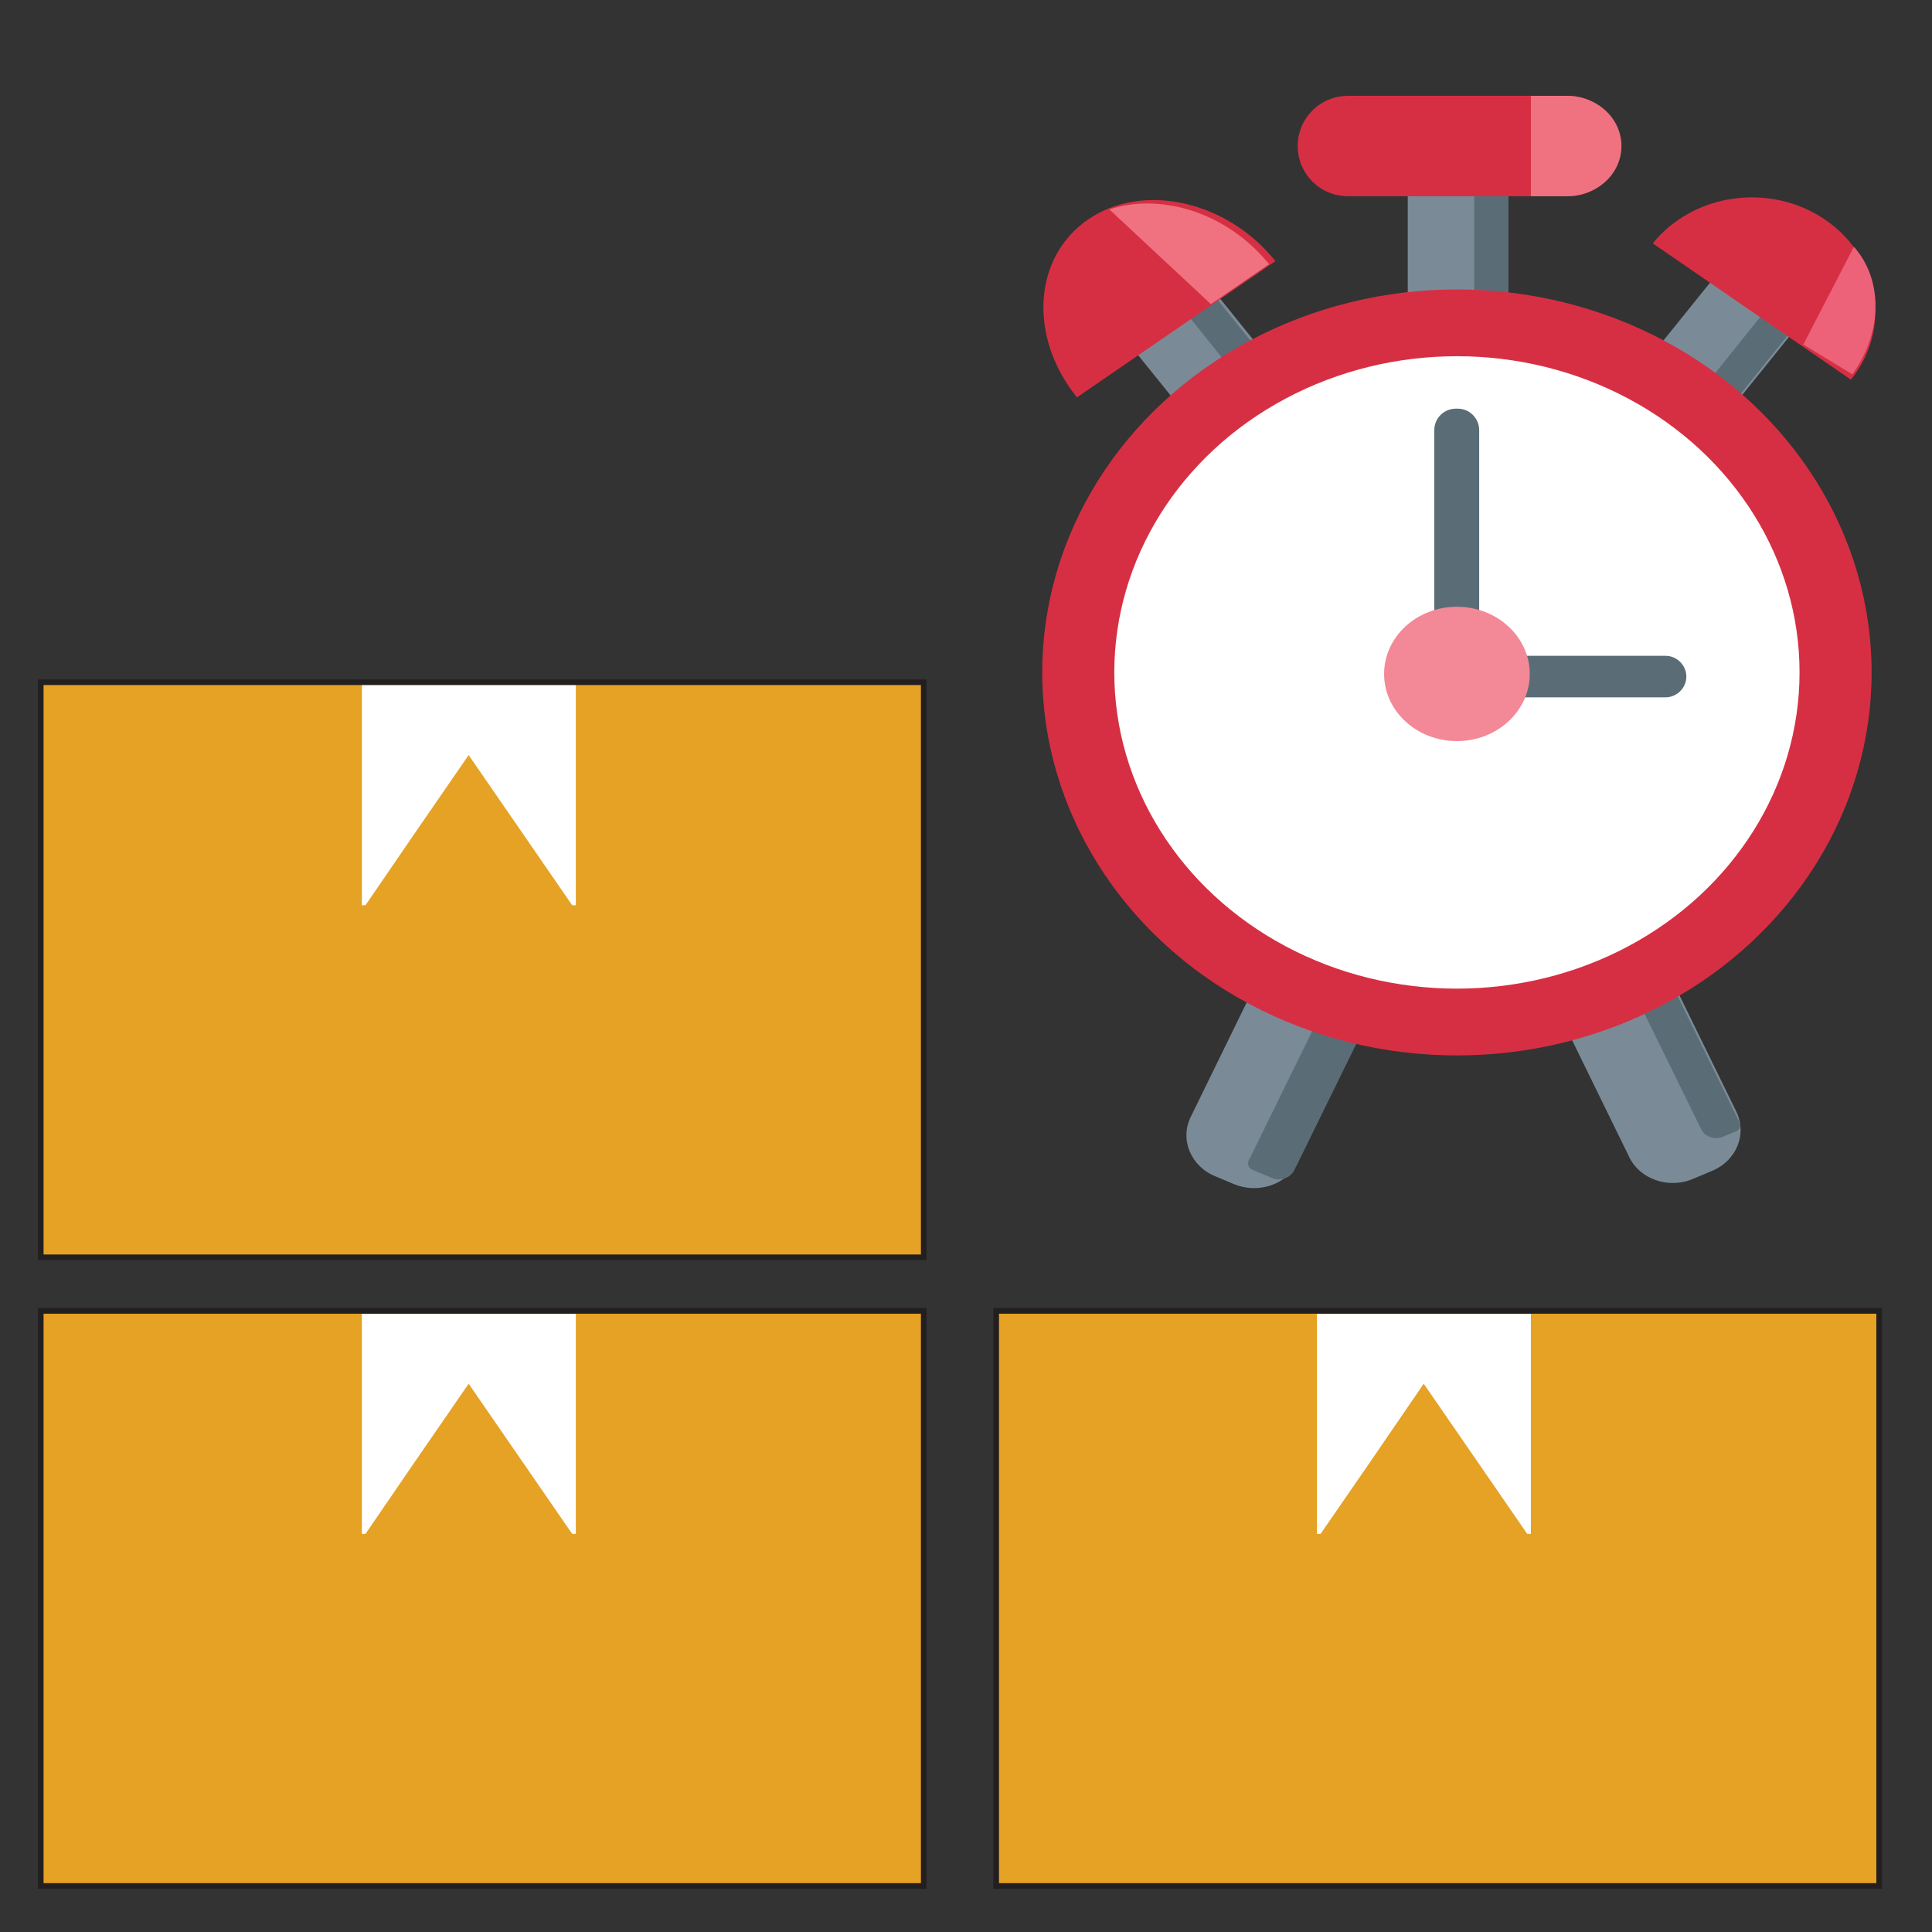
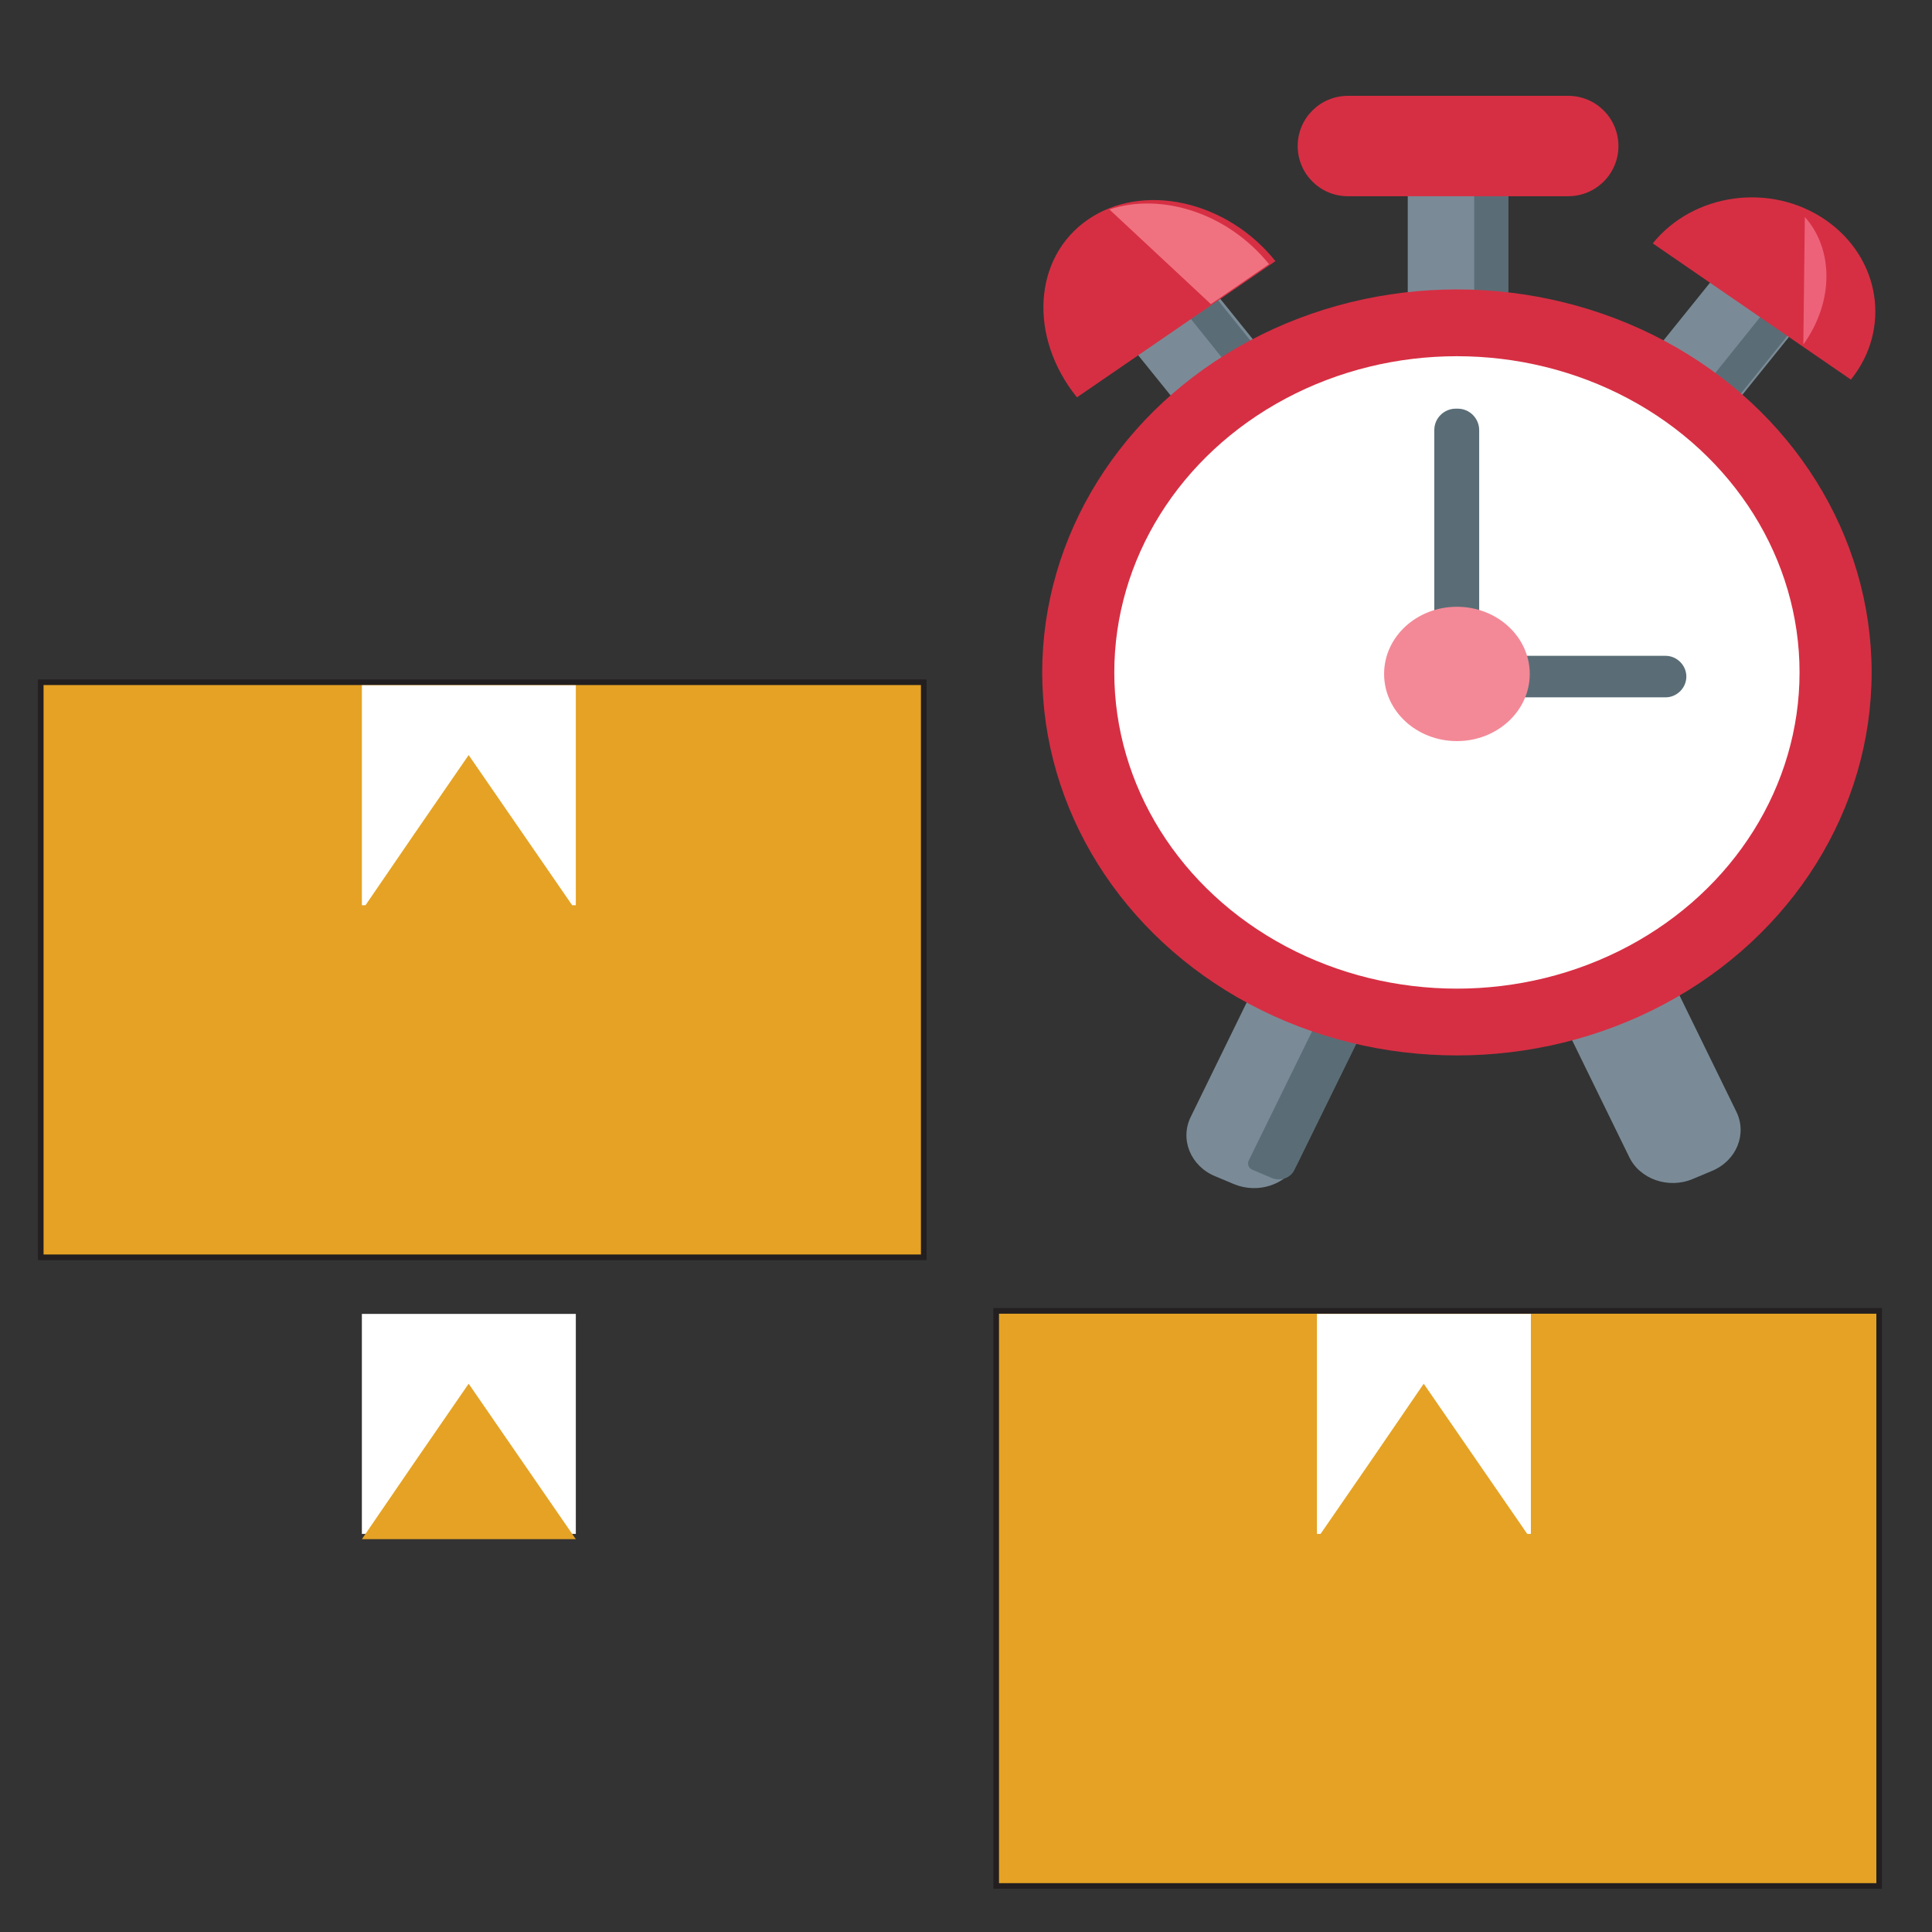
<svg xmlns="http://www.w3.org/2000/svg" version="1.1" id="Capa_1" x="0px" y="0px" viewBox="0 0 512 512" style="enable-background:new 0 0 512 512;" xml:space="preserve">
  <rect x="0" y="0" width="512" height="512" fill="#333333" stroke="none" />
  <style type="text/css">
	.st0{fill:#E5A224;stroke:#231F20;stroke-width:1.491;stroke-miterlimit:10;}
	.st1{fill:#FFFFFF;}
	.st2{fill:#E5A224;}
	.st3{display:none;}
	.st4{display:inline;fill:#E5A224;stroke:#231F20;stroke-width:1.491;stroke-miterlimit:10;}
	.st5{display:inline;}
	.st6{fill:#7A8B97;}
	.st7{fill:#5A6D76;}
	.st8{fill:#D62F43;}
	.st9{fill:#F38997;}
	.st10{fill:#F07280;}
	.st11{fill:#ED6279;}
</style>
  <g id="box-1_4_">
-     <rect x="10.8" y="347.4" class="st0" width="234" height="152.4" />
    <g>
      <rect x="95.9" y="348.2" class="st1" width="56.7" height="58.3" />
      <polygon class="st2" points="152.6,407.9 124.2,407.9 95.9,407.9 110,387.3 124.2,366.7 138.4,387.3   " />
    </g>
  </g>
  <g id="box-1_1_">
    <rect x="264" y="347.4" class="st0" width="234" height="152.4" />
    <g>
      <rect x="349" y="348.2" class="st1" width="56.7" height="58.3" />
      <polygon class="st2" points="405.7,407.9 377.3,407.9 349,407.9 363.2,387.3 377.3,366.7 391.5,387.3   " />
    </g>
  </g>
  <g id="box-1_2_">
    <rect x="10.8" y="180.8" class="st0" width="234" height="152.4" />
    <g>
      <rect x="95.9" y="181.6" class="st1" width="56.7" height="58.3" />
      <polygon class="st2" points="152.6,241.3 124.2,241.3 95.9,241.3 110,220.7 124.2,200.1 138.4,220.7   " />
    </g>
  </g>
  <g id="box-1_3_" class="st3">
    <rect x="10.8" y="13.6" class="st4" width="234" height="152.4" />
    <g class="st5">
      <rect x="95.9" y="14.4" class="st1" width="56.7" height="58.3" />
      <polygon class="st2" points="152.6,74 124.2,74 95.9,74 110,53.5 124.2,32.9 138.4,53.5   " />
    </g>
  </g>
  <g id="stock-alert">
    <g>
      <polygon class="st6" points="456.6,111 481.1,80.6 460.2,66.2 435.7,96.6   " />
      <polygon class="st6" points="316.6,112.7 292,82.2 313.8,67.3 338.3,97.7   " />
      <polygon class="st7" points="328.9,101.1 304.4,70.6 311.6,65.7 336.1,96.1   " />
      <rect x="365.7" y="56.2" transform="matrix(-1.836970e-16 1 -1 -1.836970e-16 455.873 -316.884)" class="st6" width="41.4" height="26.6" />
      <rect x="376.2" y="59.9" transform="matrix(-1.836970e-16 1 -1 -1.836970e-16 459.575 -330.784)" class="st7" width="37.9" height="9" />
      <polygon class="st7" points="445.2,110.5 469.7,80 476.9,85 452.4,115.4   " />
      <path class="st6" d="M327,313.8l-5-2.1c-6.5-2.7-9.4-9.8-6.4-15.8l15.5-31.7c1.3-2.6,4.7-3.8,7.5-2.6l18.1,7.6    c2.9,1.2,4.1,4.3,2.8,7l-15.5,31.7C341.1,313.9,333.5,316.5,327,313.8z" />
      <path class="st7" d="M337.1,312.2l-5.2-2.2c-1-0.4-1.4-1.5-1-2.4l23.1-47.1l11.1,4.6L343,310.1C342,312.2,339.3,313.1,337.1,312.2    z" />
      <path class="st6" d="M448.7,312.4l5-2.1c6.5-2.7,9.4-9.8,6.4-15.8l-15.5-31.7c-1.3-2.6-4.7-3.8-7.5-2.6l-18.1,7.6    c-2.9,1.2-4.1,4.3-2.8,7l15.5,31.7C434.5,312.5,442.2,315.2,448.7,312.4z" />
-       <path class="st7" d="M456.5,301.3l3.6-1.5c1-0.4,1.4-1.4,0.9-2.3l-22.3-45.5c-0.4-0.9-1.6-1.3-2.5-0.9l-5.8,2.4    c-1,0.4-1.4,1.4-0.9,2.3l21.4,43.6C451.9,301.3,454.4,302.1,456.5,301.3z" />
      <ellipse class="st8" cx="386.1" cy="178.2" rx="109.9" ry="101.5" />
      <ellipse class="st1" cx="386.1" cy="178.2" rx="90.8" ry="83.8" />
      <path class="st7" d="M390.6,165h-9c-0.8,0-1.5-0.7-1.5-1.5V114c0-3.2,2.6-5.7,5.7-5.7h0.5c3.2,0,5.7,2.6,5.7,5.7v49.6    C392.1,164.4,391.4,165,390.6,165z" />
      <path class="st7" d="M396.1,183v-7.4c0-1,0.8-1.8,1.8-1.8h43.5c3,0,5.5,2.5,5.5,5.5v0c0,3-2.5,5.5-5.5,5.5h-43.5    C396.9,184.8,396.1,184,396.1,183z" />
      <ellipse class="st9" cx="386.1" cy="178.6" rx="19.3" ry="17.8" />
      <path class="st8" d="M285.4,105.3c-12.9-16-11.6-37.1,2.9-47.1s36.8-5.1,49.7,11L285.4,105.3z" />
      <path class="st10" d="M320.9,80.6l15.4-10.6C325.5,56.6,308,50.9,294,55.5L320.9,80.6z" />
      <path class="st8" d="M438,64.5c10.8-13.4,31.3-16.2,45.8-6.2c14.5,10,17.5,28.9,6.7,42.3L438,64.5z" />
-       <path class="st11" d="M477.9,91.3l13,7.9c8.2-11.4,8-25.3,0.4-33.8L477.9,91.3z" />
+       <path class="st11" d="M477.9,91.3c8.2-11.4,8-25.3,0.4-33.8L477.9,91.3z" />
      <path class="st8" d="M415.6,52h-58.4c-7.4,0-13.3-6-13.3-13.3v0c0-7.4,6-13.3,13.3-13.3h58.4c7.4,0,13.3,6,13.3,13.3v0    C428.9,46.1,422.9,52,415.6,52z" />
-       <path class="st10" d="M405.7,52h9.6c4,0,7.6-1.5,10.2-3.9c2.6-2.4,4.2-5.7,4.2-9.4c0-7.4-6.5-13.3-14.4-13.3h-9.6V52z" />
    </g>
  </g>
</svg>